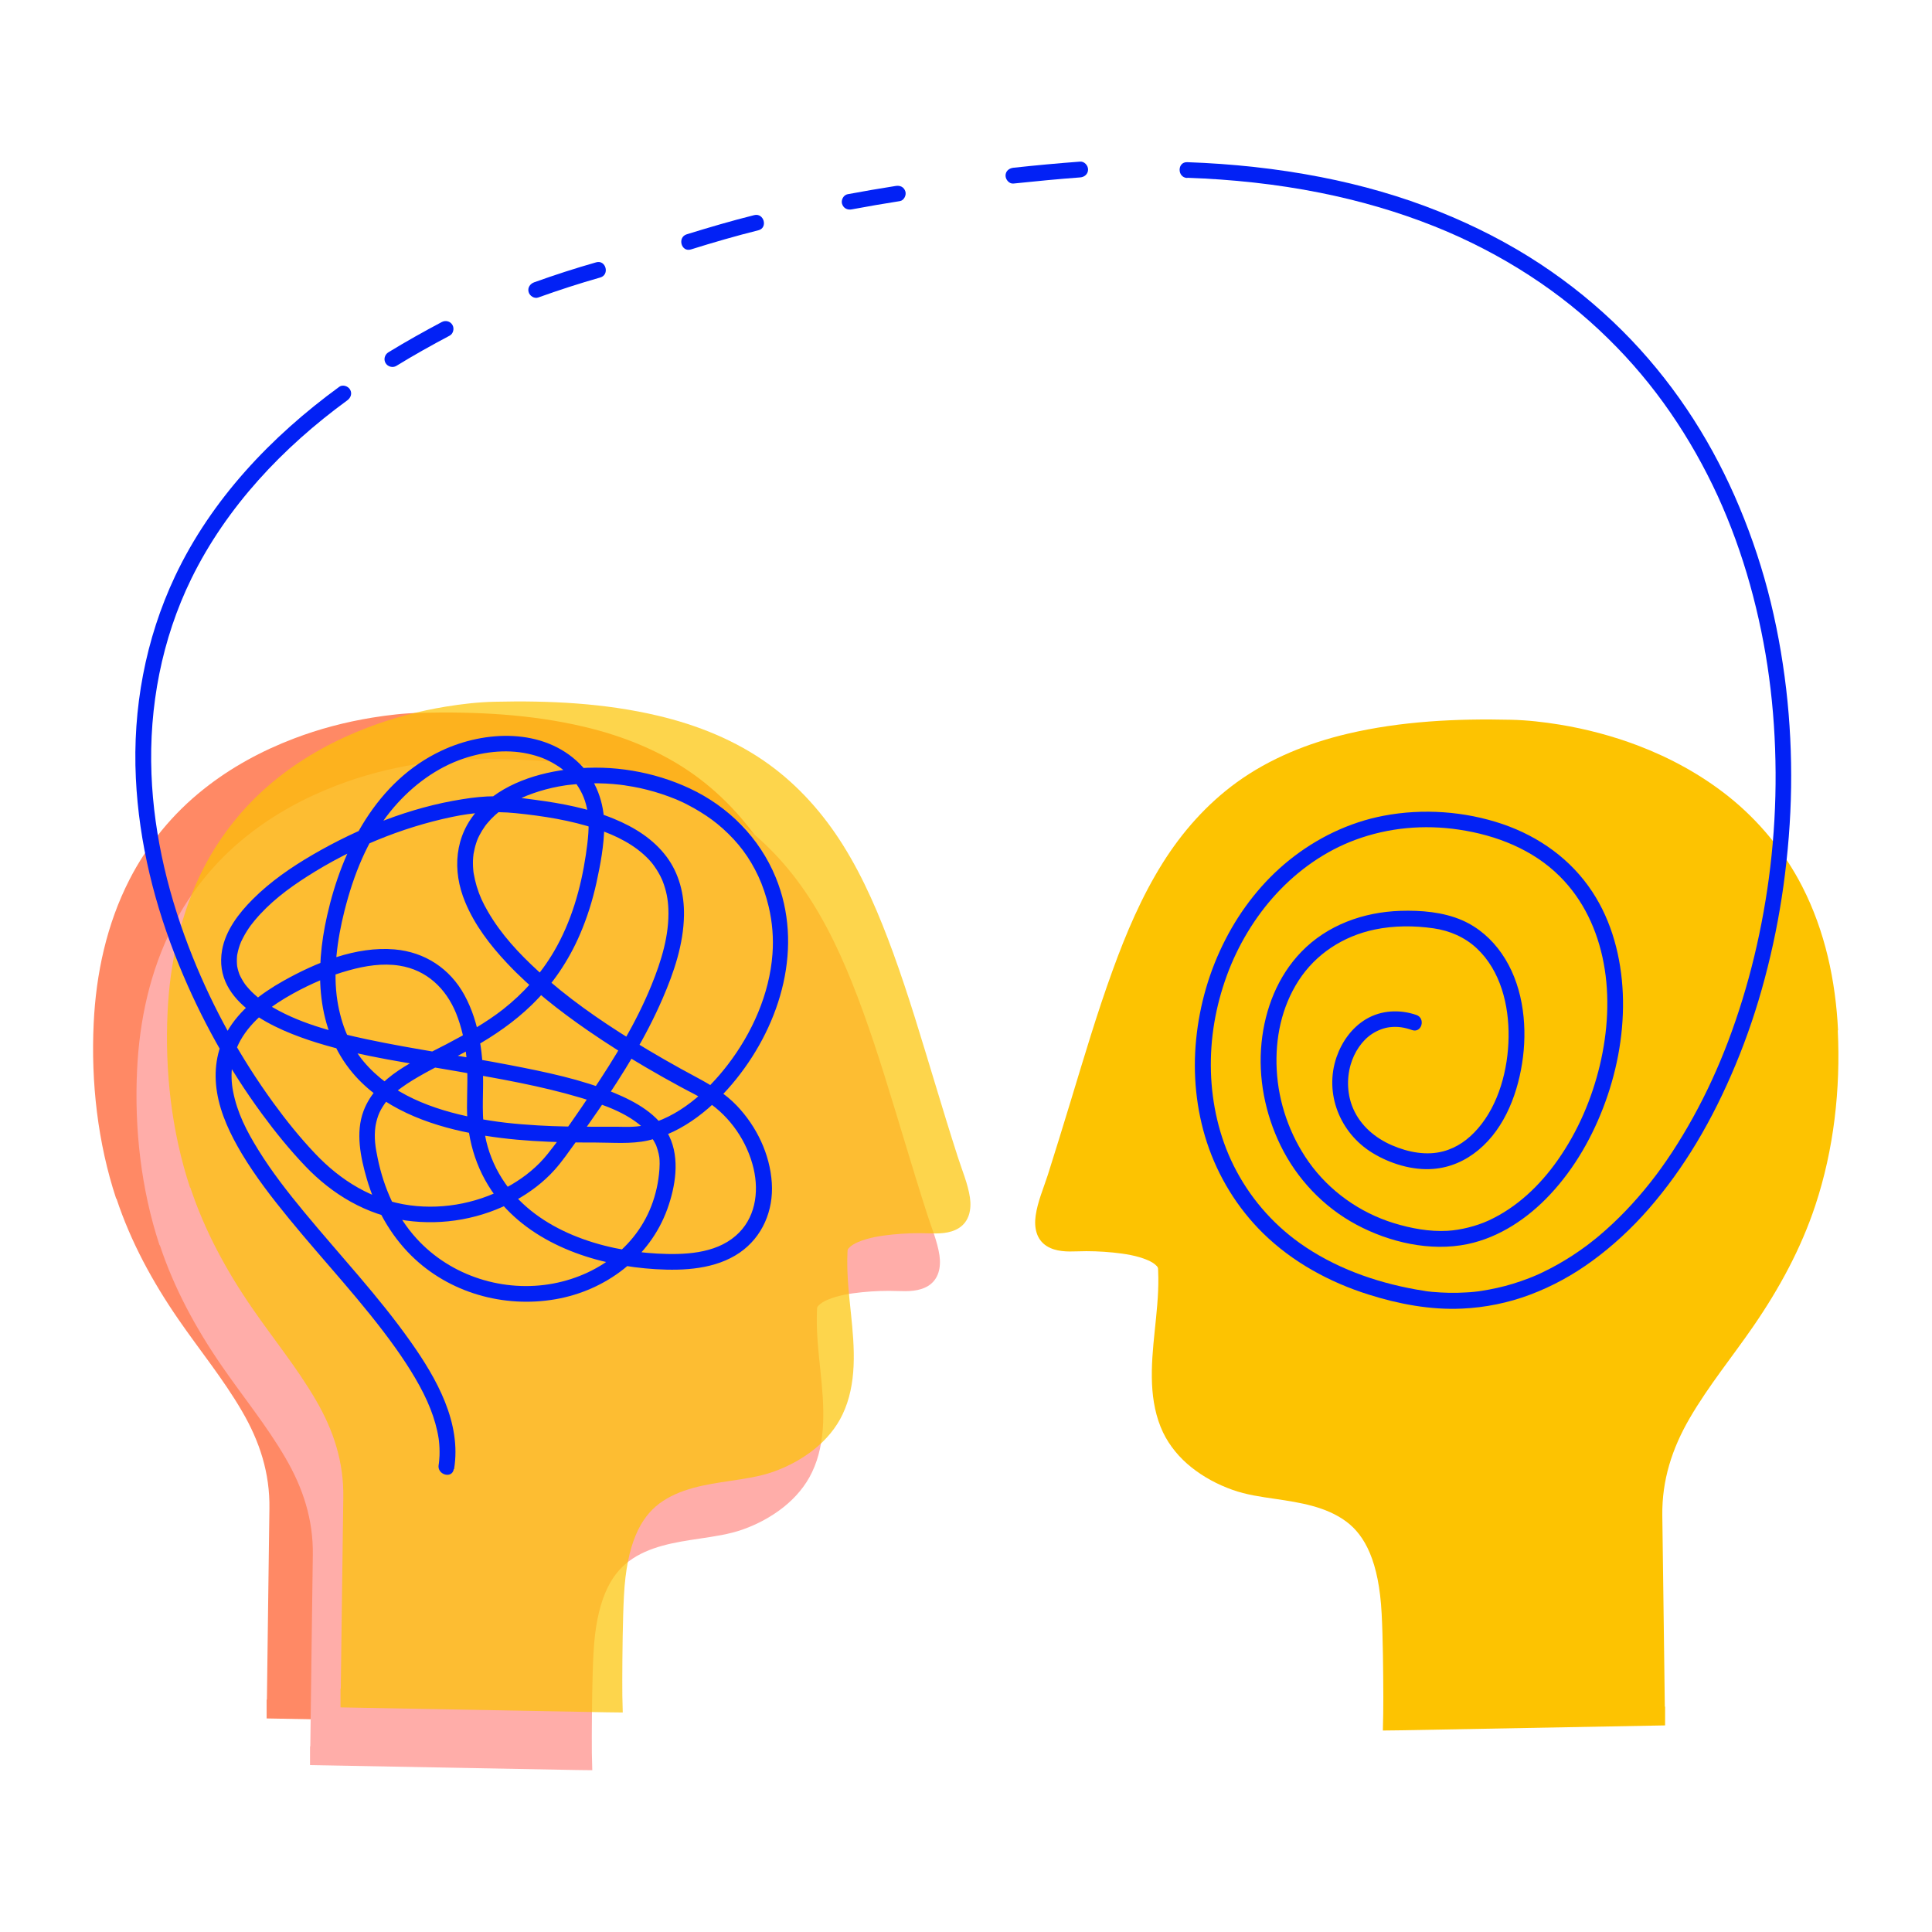
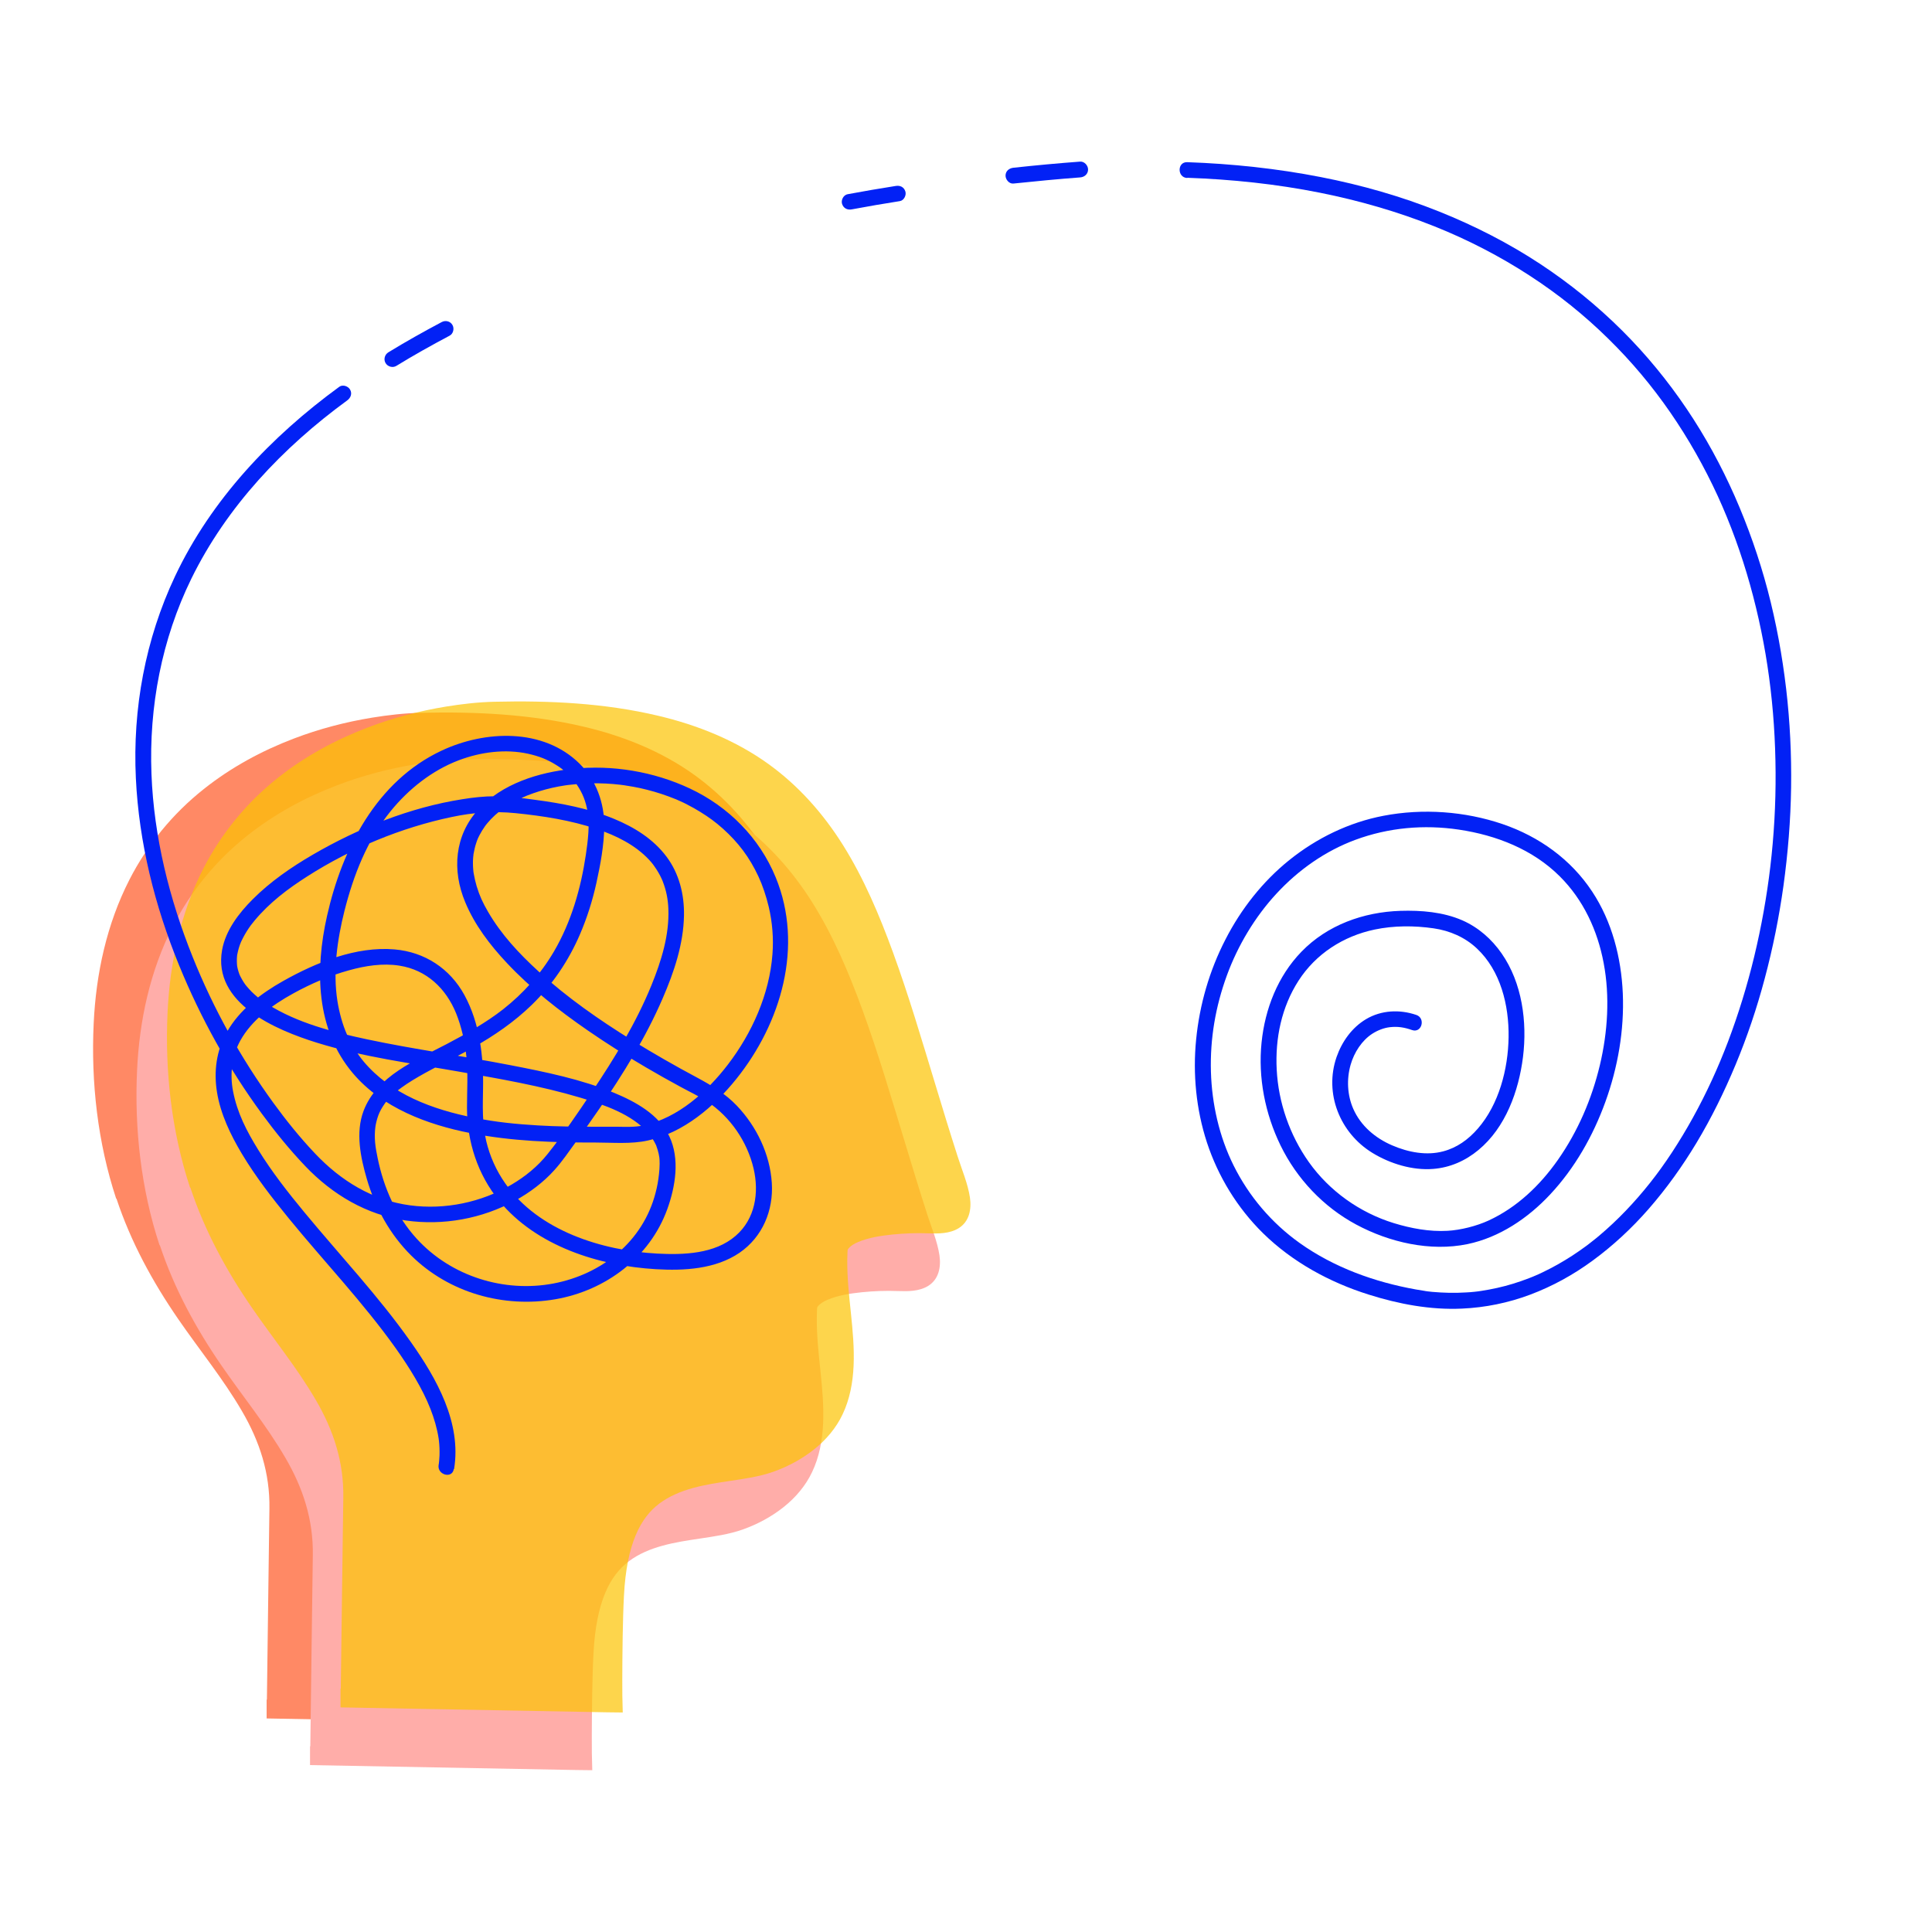
<svg xmlns="http://www.w3.org/2000/svg" viewBox="0 0 207.89 207.89">
  <defs>
    <style>.cls-1{fill:#0221f5;}.cls-2{fill:#ff8965;}.cls-2,.cls-3,.cls-4,.cls-5{mix-blend-mode:multiply;}.cls-3{fill:#ffada9;}.cls-4,.cls-5{fill:#fdc301;}.cls-5{opacity:.7;}.cls-6{isolation:isolate;}</style>
  </defs>
  <g class="cls-6">
    <g id="Layer_1">
      <g>
        <path class="cls-1" d="M109.05,19.75c2.39-.25,4.78-.48,7.18-.66,.46-.03,.85-.36,.85-.85,0-.43-.39-.88-.85-.85-2.4,.18-4.79,.4-7.18,.66-.46,.05-.85,.35-.85,.85,0,.42,.39,.9,.85,.85h0Z" />
        <g>
-           <path class="cls-4" d="M197.78,110.87c-.26-5.35-1.4-10.68-3.85-15.47-1.93-3.77-4.68-7.11-7.99-9.74-2.93-2.32-6.21-4.11-9.7-5.44-2.72-1.03-5.55-1.78-8.42-2.25-1.73-.28-3.47-.48-5.22-.52-5.87-.14-11.84,.15-17.58,1.5-4.25,1-8.39,2.66-11.94,5.23-3.22,2.34-5.86,5.32-7.97,8.68-2.27,3.62-3.95,7.58-5.4,11.59-1.68,4.62-3.07,9.33-4.5,14.03-.81,2.65-1.62,5.3-2.46,7.94-.46,1.43-1.1,2.89-1.31,4.39-.18,1.26,.06,2.58,1.22,3.29,.96,.59,2.16,.59,3.25,.55,1.3-.05,2.6,0,3.89,.13,1.23,.13,2.53,.32,3.68,.81,.4,.17,.75,.38,1,.65,.06,.07,.11,.13,.13,.26,0,.01,0,.03,0,.04,0,.07,0,.13,.01,.2,.01,.26,.02,.51,.02,.77,.04,3.81-.85,7.58-.68,11.4,.08,1.8,.41,3.59,1.19,5.23,.7,1.46,1.79,2.75,3.05,3.75,1.33,1.06,2.82,1.85,4.41,2.42,1.51,.54,3.06,.75,4.64,.98,2.62,.39,5.45,.82,7.63,2.45,1.99,1.49,3.5,4.28,3.79,9.9,.14,2.65,.17,6.3,.18,8.95,0,1.2-.01,2.41-.05,3.62,.57,0,1.14-.02,1.71-.02,0,0,0,0,0,0l28.66-.53v-2.02h-.03c-.09-6.52-.19-15.12-.27-20.56-.05-3.81,1.05-7.22,2.96-10.5,2.02-3.47,4.58-6.59,6.85-9.89,2.77-4.03,5.11-8.32,6.65-12.97,2-6.02,2.73-12.53,2.42-18.86Z" />
          <path class="cls-2" d="M12.53,128.97c1.54,4.65,3.88,8.95,6.65,12.97,2.27,3.3,4.83,6.42,6.85,9.89,1.92,3.28,3.02,6.69,2.96,10.5-.08,5.44-.18,14.04-.27,20.56h-.03s0,2.02,0,2.02l28.66,.53s0,0,0,0c.57,0,1.14,.02,1.71,.02-.04-1.21-.06-2.41-.05-3.62,.01-2.65,.04-6.3,.18-8.95,.29-5.61,1.8-8.4,3.79-9.9,2.17-1.63,5.01-2.06,7.63-2.45,1.58-.24,3.13-.45,4.64-.98,1.6-.57,3.09-1.37,4.41-2.42,1.27-1.01,2.36-2.29,3.05-3.75,.78-1.63,1.11-3.43,1.19-5.23,.17-3.82-.72-7.58-.68-11.4,0-.26,.01-.51,.02-.77,0-.06,0-.13,.01-.2,0-.02,0-.03,0-.04,.02-.13,.07-.19,.13-.26,.25-.27,.61-.49,1-.65,1.15-.49,2.45-.68,3.68-.81,1.29-.13,2.59-.18,3.89-.13,1.09,.04,2.29,.04,3.25-.55,1.15-.71,1.4-2.03,1.22-3.29-.22-1.49-.85-2.95-1.31-4.39-.85-2.64-1.66-5.29-2.46-7.94-1.43-4.7-2.82-9.42-4.5-14.03-1.46-4-3.13-7.97-5.4-11.59-2.11-3.36-4.75-6.35-7.97-8.68-3.55-2.57-7.69-4.23-11.94-5.23-5.74-1.36-11.7-1.64-17.58-1.5-1.75,.04-3.49,.24-5.22,.52-2.87,.47-5.7,1.21-8.42,2.25-3.49,1.33-6.77,3.11-9.7,5.44-3.32,2.63-6.06,5.97-7.99,9.74-2.45,4.79-3.6,10.12-3.85,15.47-.3,6.33,.43,12.83,2.42,18.86Z" />
          <path class="cls-3" d="M17.2,133.99c1.54,4.65,3.88,8.95,6.65,12.97,2.27,3.3,4.83,6.42,6.85,9.89,1.92,3.28,3.02,6.69,2.96,10.5-.08,5.44-.18,14.04-.27,20.56h-.03s0,2.02,0,2.02l28.66,.53s0,0,0,0c.57,0,1.14,.02,1.71,.02-.04-1.21-.06-2.41-.05-3.62,.01-2.65,.04-6.3,.18-8.95,.29-5.61,1.8-8.4,3.79-9.9,2.17-1.63,5.01-2.06,7.63-2.45,1.58-.24,3.13-.45,4.64-.98,1.6-.57,3.09-1.37,4.41-2.42,1.27-1.01,2.36-2.29,3.05-3.75,.78-1.63,1.11-3.43,1.19-5.23,.17-3.82-.72-7.58-.68-11.4,0-.26,.01-.51,.02-.77,0-.06,0-.13,.01-.2,0-.02,0-.03,0-.04,.02-.13,.07-.19,.13-.26,.25-.27,.61-.49,1-.65,1.15-.49,2.45-.68,3.68-.81,1.29-.13,2.59-.18,3.89-.13,1.09,.04,2.29,.04,3.25-.55,1.15-.71,1.4-2.03,1.22-3.29-.22-1.49-.85-2.95-1.31-4.39-.85-2.64-1.66-5.29-2.46-7.94-1.43-4.7-2.82-9.42-4.5-14.03-1.46-4-3.13-7.97-5.4-11.59-2.11-3.36-4.75-6.35-7.97-8.68-3.55-2.57-7.69-4.23-11.94-5.23-5.74-1.36-11.7-1.64-17.58-1.5-1.75,.04-3.49,.24-5.22,.52-2.87,.47-5.7,1.21-8.42,2.25-3.49,1.33-6.77,3.11-9.7,5.44-3.32,2.63-6.06,5.97-7.99,9.74-2.45,4.79-3.6,10.12-3.85,15.47-.3,6.33,.43,12.83,2.42,18.86Z" />
          <path class="cls-5" d="M20.48,127.78c1.54,4.65,3.88,8.95,6.65,12.97,2.27,3.3,4.83,6.42,6.85,9.89,1.92,3.28,3.02,6.69,2.96,10.5-.08,5.44-.18,14.04-.27,20.56h-.03v2.02s28.66,.53,28.66,.53c0,0,0,0,0,0,.57,0,1.14,.02,1.71,.02-.04-1.21-.06-2.41-.05-3.62,.01-2.65,.04-6.3,.18-8.95,.29-5.61,1.8-8.4,3.79-9.9,2.17-1.63,5.01-2.06,7.63-2.45,1.58-.24,3.13-.45,4.64-.98,1.6-.57,3.09-1.37,4.41-2.42,1.27-1.01,2.36-2.29,3.05-3.75,.78-1.63,1.11-3.43,1.19-5.23,.17-3.82-.72-7.58-.68-11.4,0-.26,.01-.51,.02-.77,0-.06,0-.13,.01-.2,0-.02,0-.03,0-.04,.02-.13,.07-.19,.13-.26,.25-.27,.61-.49,1-.65,1.15-.49,2.45-.68,3.68-.81,1.29-.13,2.59-.18,3.89-.13,1.09,.04,2.29,.04,3.25-.55,1.15-.71,1.4-2.03,1.22-3.29-.22-1.49-.85-2.95-1.31-4.39-.85-2.64-1.66-5.29-2.46-7.94-1.43-4.7-2.82-9.42-4.5-14.03-1.46-4-3.13-7.97-5.4-11.59-2.11-3.36-4.75-6.35-7.97-8.68-3.55-2.57-7.69-4.23-11.94-5.23-5.74-1.36-11.7-1.64-17.58-1.5-1.75,.04-3.49,.24-5.22,.52-2.87,.47-5.7,1.21-8.42,2.25-3.49,1.33-6.77,3.11-9.7,5.44-3.32,2.63-6.06,5.97-7.99,9.74-2.45,4.79-3.6,10.12-3.85,15.47-.3,6.33,.43,12.83,2.42,18.86Z" />
          <path class="cls-1" d="M48.86,158.08c.82-4.98-1.88-9.75-4.65-13.67-3.48-4.94-7.64-9.34-11.48-13.99-1.77-2.14-3.48-4.33-4.94-6.69-1.25-2.02-2.26-3.97-2.71-6.29-.36-1.82-.14-3.81,.78-5.47,1.23-2.21,3.43-3.83,5.71-5.08,1.89-1.04,3.9-1.91,5.98-2.48,1.75-.49,3.63-.79,5.44-.5,2.92,.46,5,2.45,6.09,5.13,.59,1.46,.93,3.04,1.1,4.6,.2,1.86,.07,3.7,.07,5.56,.01,3.65,1.14,7.17,3.46,10.01,4.01,4.89,10.75,7,16.86,7.36,3.04,.18,6.42,0,9.01-1.77,2.47-1.7,3.66-4.55,3.47-7.51-.2-3.1-1.63-6.07-3.76-8.31-1.23-1.29-2.69-2.17-4.25-3.01-2.4-1.28-4.76-2.63-7.07-4.06-3.53-2.19-6.96-4.58-10.03-7.39-2.09-1.91-4.01-3.97-5.42-6.4-.58-1-.91-1.71-1.23-2.76-.13-.44-.23-.88-.31-1.33-.01-.06-.02-.13-.03-.19,0,.03,.02,.19,0,.03-.01-.11-.02-.21-.03-.32-.02-.22-.03-.43-.03-.65,0-.19,0-.38,.02-.57,0-.1,.02-.2,.03-.29,.02-.23-.03,.12,.02-.18,.07-.38,.15-.75,.27-1.11,.03-.09,.06-.18,.09-.27,.02-.04,.11-.28,.06-.16-.05,.12,.05-.11,.07-.16,.05-.1,.1-.2,.15-.3,.17-.33,.37-.65,.59-.96,.03-.05,.22-.29,.07-.1,.06-.07,.12-.15,.18-.22,.13-.15,.26-.3,.4-.45,.28-.29,.58-.56,.89-.81,.11-.09,.15-.12,.09-.07,.07-.05,.15-.11,.22-.16,.18-.13,.37-.26,.56-.38,.35-.23,.72-.43,1.09-.63,.19-.1,.39-.19,.58-.28,.1-.05,.2-.09,.3-.13,.04-.02,.15-.06-.02,0,.06-.03,.12-.05,.18-.07,.43-.17,.86-.32,1.31-.46,.91-.28,1.84-.49,2.78-.63,.12-.02,.24-.04,.36-.05-.2,.03,.16-.02,.21-.02,.24-.03,.49-.05,.73-.07,.51-.04,1.02-.07,1.53-.08,1.03-.02,2.06,.03,3.08,.15,.13,.01,.26,.03,.38,.05,.03,0,.17,.02,0,0,.06,0,.13,.02,.19,.03,.27,.04,.54,.08,.8,.13,.51,.09,1.02,.2,1.52,.33,1.04,.26,2.06,.6,3.05,1,.03,.01,.15,.06,.01,0,.06,.03,.12,.05,.18,.08,.12,.05,.24,.11,.36,.16,.25,.11,.5,.23,.74,.36,.47,.24,.92,.49,1.37,.77,.97,.6,1.64,1.09,2.45,1.81,1.67,1.5,2.87,3.09,3.83,5.15,.44,.94,.84,2.13,1.11,3.27,.39,1.67,.53,3.37,.4,5.09-.32,4.31-2.2,8.5-4.81,11.9-2.23,2.91-5.34,5.71-9.02,6.52-.99,.22-1.97,.16-2.97,.15-.78,0-1.56,0-2.34,0-2.02,0-4.05-.02-6.07-.14-2.4-.14-4.56-.36-6.86-.82-4.51-.89-8.97-2.53-11.94-6.08-.65-.78-1.32-1.87-1.79-2.92-.45-1-.82-2.35-1.01-3.56-.5-3.16-.03-6.59,.76-9.72,.97-3.83,2.44-7.61,4.96-10.71,1.94-2.39,4.46-4.39,7.33-5.48,2.4-.91,5.03-1.23,7.44-.71,1.17,.26,2.05,.59,3.04,1.21,.52,.32,.76,.51,1.19,.91,.42,.4,.74,.78,1,1.15,.67,.98,1.01,1.85,1.21,3.04,.23,1.35,.02,3.09-.2,4.57-.54,3.63-1.57,7.22-3.43,10.4-1.41,2.41-3.28,4.5-5.48,6.23-1.8,1.41-3.99,2.65-6.09,3.75-3.3,1.73-7.5,3.42-8.92,7.18-.88,2.33-.32,5.01,.35,7.31,.9,3.09,2.49,5.99,4.79,8.26,4.06,4.01,9.95,5.66,15.53,4.69,5.38-.94,10.12-4.48,12.01-9.68,.88-2.43,1.38-5.43,.22-7.85-1.13-2.35-3.61-3.71-5.92-4.67-3.56-1.47-7.4-2.25-11.16-2.98-5.14-1-10.35-1.7-15.47-2.79-3.66-.78-7.51-1.76-10.7-3.79-.55-.35-.93-.62-1.39-1.04-.2-.18-.4-.37-.58-.58-.21-.23-.33-.38-.42-.5-.13-.18-.25-.37-.36-.57-.06-.1-.11-.2-.16-.3-.02-.05-.05-.1-.07-.15-.01-.02,.04,.11-.03-.07-.07-.19-.13-.38-.18-.58-.02-.09-.04-.19-.06-.28,0-.04-.03-.26,0-.02,0-.06-.02-.12-.02-.19-.01-.21-.02-.42-.01-.62,0-.09,.01-.19,.02-.28,0-.05,.03-.2,0,0,0-.06,.02-.13,.03-.19,.09-.45,.21-.88,.39-1.3-.02,.06,0-.02,.07-.15,.05-.11,.1-.21,.16-.32,.12-.24,.26-.47,.4-.7,.31-.49,.53-.78,.84-1.15,1.62-1.94,3.57-3.41,5.67-4.75,4.71-3.01,10.07-5.24,15.55-6.39,2.28-.48,4.46-.65,6.87-.41,2.95,.3,5.92,.76,8.74,1.71,2.08,.7,4.12,1.71,5.61,3.3,.17,.18,.33,.37,.48,.57-.11-.14,.1,.14,.13,.19,.07,.1,.14,.2,.21,.31,.13,.21,.26,.42,.37,.64,.12,.23,.25,.52,.27,.58,.41,1.05,.58,1.99,.62,3,.11,2.81-.75,5.59-1.83,8.24-1.65,4.04-3.96,7.82-6.38,11.43-1.52,2.28-3.08,4.57-4.79,6.71-1.06,1.33-2.4,2.42-3.86,3.28-3.25,1.92-7.18,2.74-10.93,2.24-4.05-.54-7.46-2.65-10.23-5.58-1.64-1.73-3.1-3.55-4.47-5.43-3.52-4.84-6.46-10.14-8.69-15.7-2.52-6.27-4.18-12.93-4.44-19.7-.28-7.24,1.1-14.5,4.29-21.02,3.8-7.75,9.85-14.13,16.78-19.19,.37-.27,.55-.73,.3-1.16-.21-.37-.79-.57-1.16-.3-7.33,5.35-13.76,12.11-17.67,20.38-3.2,6.78-4.58,14.26-4.22,21.74,.33,6.93,2.04,13.75,4.66,20.15,2.31,5.65,5.29,11.04,8.91,15.97,1.44,1.96,2.98,3.86,4.66,5.62,2.92,3.06,6.59,5.25,10.82,5.85,4.03,.57,8.2-.19,11.76-2.14,1.57-.86,3.05-1.97,4.24-3.3,.83-.92,1.53-1.96,2.26-2.96,.87-1.19,1.72-2.4,2.56-3.62,2.57-3.77,5.01-7.69,6.82-11.89,1.22-2.82,2.24-5.83,2.29-8.93,.04-2.24-.52-4.5-1.88-6.31-1.43-1.91-3.47-3.17-5.65-4.07-2.71-1.12-5.63-1.67-8.52-2.05-1.41-.19-2.84-.39-4.26-.38-1.19,0-2.37,.13-3.54,.32-5.62,.88-11.18,3.11-16.08,5.96-2.32,1.35-4.59,2.91-6.49,4.82-1.48,1.48-2.9,3.33-3.28,5.44-1.03,5.76,5.79,8.6,10.17,9.97,4.98,1.55,10.19,2.22,15.31,3.12,4.38,.77,8.8,1.53,13.06,2.8,2.61,.78,5.54,1.78,7.32,3.81,.28,.32,.57,.75,.82,1.27,.01,.03,.07,.15,0,0,.03,.07,.06,.14,.08,.22,.04,.11,.08,.22,.11,.33,.08,.27,.14,.54,.18,.81-.02-.16,.02,.2,.02,.26,0,.14,.01,.28,.01,.42,0,.37-.03,.74-.07,1.11-.07,.67-.19,1.35-.37,2.02-1.35,5.23-5.77,8.76-10.99,9.75-5.28,1-11-.75-14.72-4.83-2.2-2.41-3.54-5.48-4.19-8.65-.24-1.14-.41-2.18-.24-3.43-.03,.22,.02-.12,.03-.17,.02-.11,.04-.21,.07-.32,.05-.22,.12-.43,.19-.64,.03-.09,.06-.17,.1-.26-.09,.22,.04-.08,.06-.13,.1-.2,.2-.4,.32-.58,.11-.17,.22-.34,.34-.5-.14,.18,.06-.07,.1-.11,.07-.09,.15-.17,.22-.25,.29-.32,.61-.61,.95-.89,.08-.07,.17-.14,.26-.2-.16,.13,.11-.08,.15-.11,.19-.14,.39-.28,.59-.41,.41-.27,.82-.52,1.25-.77,1.92-1.11,3.94-2.05,5.88-3.14,2.27-1.28,4.44-2.77,6.31-4.59,2.22-2.16,3.97-4.76,5.19-7.6,.77-1.79,1.35-3.64,1.77-5.54,.43-1.97,.82-4.05,.84-6.08,.02-2.51-.87-4.97-2.66-6.74-3.91-3.86-10.18-3.59-14.84-1.4-7,3.28-10.71,10.56-12.33,17.79-1.3,5.77-1.22,12.18,2.77,16.91,3.15,3.73,8.02,5.55,12.68,6.46,4.41,.87,8.92,1.02,13.4,1.01,1.87,0,3.86,.19,5.69-.22,3.82-.84,7.11-3.64,9.5-6.62,4.83-6.02,7.27-14.3,4.24-21.69-1.75-4.26-5.08-7.61-9.23-9.56-3.9-1.83-8.34-2.57-12.63-2.12-3.66,.38-7.58,1.59-10.14,4.38-2.57,2.79-2.84,6.56-1.41,9.97,1.02,2.46,2.67,4.61,4.48,6.54,2.6,2.77,5.63,5.14,8.75,7.29,2.02,1.39,4.09,2.7,6.21,3.94,1.22,.72,2.46,1.41,3.71,2.09,.97,.53,1.98,1,2.9,1.6,2.48,1.64,4.3,4.31,4.98,7.2,.61,2.61,.17,5.43-1.93,7.24-2.26,1.96-5.61,2.06-8.46,1.91-5.93-.32-12.76-2.45-16.33-7.55-.97-1.38-1.66-2.92-2.05-4.56-.45-1.9-.37-3.78-.34-5.72,.06-3.38-.36-6.97-2-9.98-1.56-2.86-4.27-4.64-7.52-4.92-4.14-.36-8.45,1.41-11.99,3.4-2.38,1.34-4.7,3.09-6.06,5.5-1.13,1.98-1.42,4.23-1.06,6.46,.38,2.36,1.46,4.59,2.67,6.62,1.48,2.47,3.25,4.75,5.07,6.98,3.82,4.67,8.01,9.06,11.51,13.98,1.43,2.02,2.87,4.32,3.72,6.51,.4,1.02,.71,2.08,.88,3.17,.02,.15,.05,.36,.07,.65,.02,.26,.03,.53,.03,.79,0,.26,0,.52-.03,.78,0,.12-.02,.23-.03,.35,0,.04-.03,.21,0,.05-.01,.08-.02,.15-.04,.23-.18,1.07,1.46,1.53,1.63,.45h0Z" />
          <path class="cls-1" d="M127.77,19.13c4.79,.17,9.57,.67,14.27,1.61,4.2,.84,8.34,2.03,12.32,3.62,3.58,1.43,7.03,3.21,10.27,5.32,3.04,1.98,5.83,4.21,8.42,6.76,2.5,2.45,4.72,5.1,6.68,7.94,1.96,2.84,3.66,5.85,5.1,8.98,1.39,3.03,2.56,6.27,3.48,9.56,.91,3.24,1.62,6.73,2.05,9.96,.46,3.4,.68,6.82,.7,10.25,.02,3.39-.17,6.78-.57,10.15-.37,3.14-.96,6.46-1.73,9.65-.75,3.11-1.69,6.17-2.82,9.16-1.06,2.78-2.29,5.49-3.78,8.18-.7,1.27-1.45,2.51-2.24,3.72-.38,.58-.78,1.16-1.19,1.73-.21,.28-.41,.57-.63,.85-.25,.33-.28,.37-.55,.71-1.64,2.07-3.47,4-5.49,5.7-.24,.2-.47,.39-.72,.58-.06,.05-.13,.1-.19,.15-.13,.1,.08-.06-.05,.04-.13,.1-.26,.2-.39,.3-.5,.37-1.02,.73-1.54,1.07-1.02,.66-2.08,1.26-3.17,1.78-.26,.13-.53,.25-.79,.36-.07,.03-.14,.06-.22,.09,.14-.06,.02,0-.04,.02-.14,.06-.29,.12-.43,.17-.56,.22-1.12,.41-1.7,.59-1.13,.35-2.29,.6-3.46,.78-.03,0-.23,.03-.12,.02,.12-.02-.12,.02-.15,.02-.14,.02-.29,.03-.43,.05-.3,.03-.6,.06-.9,.07-.61,.04-1.22,.05-1.83,.04-.61-.01-1.21-.05-1.82-.1-.15-.01-.3-.03-.45-.05-.07,0-.14-.02-.21-.03-.24-.03,.01,0-.12-.02-.33-.05-.65-.1-.98-.16-4.45-.8-8.79-2.36-12.49-4.99-3.03-2.16-5.47-5.03-7.12-8.35-1.55-3.11-2.34-6.63-2.44-10.09-.1-3.56,.49-7,1.72-10.37,1.17-3.2,3.02-6.3,5.35-8.81,2.35-2.54,5.25-4.58,8.47-5.77,3.56-1.32,7.38-1.66,11.14-1.1,4.03,.6,7.95,2.13,10.86,5.03,2.54,2.53,4.06,5.81,4.72,9.33,.68,3.58,.44,7.42-.41,10.99-.87,3.64-2.36,7.11-4.51,10.18-1.92,2.74-4.41,5.13-7.48,6.54-1.29,.59-2.98,1.02-4.4,1.1-1.95,.11-3.93-.26-5.79-.83-3.66-1.13-6.92-3.45-9.13-6.56-2.07-2.92-3.28-6.43-3.46-9.94-.18-3.38,.52-6.75,2.35-9.59,1.85-2.87,4.8-4.79,8.2-5.5,2.06-.43,4.24-.43,6.32-.13,1.76,.25,3.39,.97,4.65,2.15,2.57,2.4,3.48,6.12,3.43,9.57-.05,3.45-1.05,7.23-3.3,9.82-1.04,1.2-2.26,2.07-3.74,2.46-1.76,.47-3.72,.12-5.5-.65-1.81-.78-3.37-2.1-4.17-3.92-.65-1.48-.73-3.2-.29-4.74,.38-1.34,1.22-2.63,2.34-3.35,.59-.38,1.27-.63,1.87-.7,.88-.1,1.58,.02,2.41,.31,1.04,.35,1.48-1.28,.45-1.63-1.79-.61-3.76-.52-5.4,.45-1.53,.91-2.6,2.42-3.18,4.08-1.35,3.92,.36,8.17,3.85,10.31,1.89,1.16,4.31,1.91,6.54,1.73,1.82-.14,3.47-.87,4.87-2.03,2.93-2.42,4.34-6.35,4.8-10.01,.47-3.77-.09-7.98-2.3-11.15-1.07-1.54-2.5-2.8-4.23-3.56-2.07-.9-4.43-1.09-6.67-1.02-3.96,.13-7.85,1.52-10.64,4.4-2.55,2.63-3.92,6.15-4.29,9.76-.39,3.79,.38,7.67,2.04,11.08,1.75,3.59,4.62,6.63,8.15,8.52,3.56,1.91,7.96,2.93,11.97,2.1,3.45-.72,6.51-2.79,8.89-5.34,2.66-2.84,4.62-6.31,5.94-9.95,1.35-3.72,2.05-7.74,1.88-11.7-.17-3.84-1.16-7.72-3.3-10.95-2.29-3.47-5.71-5.91-9.62-7.25-4.08-1.39-8.6-1.71-12.83-.9-3.72,.71-7.19,2.4-10.14,4.77-2.86,2.3-5.19,5.27-6.86,8.53-1.73,3.35-2.79,7.02-3.16,10.77-.37,3.71,0,7.53,1.16,11.08,1.21,3.68,3.27,7.04,6.03,9.76,3.17,3.11,7.15,5.28,11.37,6.61,3.23,1.02,6.65,1.67,10.05,1.51,2.5-.11,4.99-.62,7.33-1.5,2.4-.9,4.65-2.14,6.72-3.66,2.21-1.62,4.22-3.49,6.02-5.55,1.93-2.21,3.64-4.6,5.15-7.11,1.62-2.69,3-5.51,4.21-8.41,1.26-3.02,2.3-6.12,3.14-9.28,.88-3.29,1.55-6.63,2.02-10,.48-3.5,.77-7.03,.82-10.57,.05-3.53-.12-7.07-.53-10.59-.42-3.58-1.07-7.14-1.99-10.63-.92-3.47-2.11-6.86-3.56-10.15-1.44-3.25-3.15-6.39-5.14-9.34-2.04-3.03-4.37-5.87-6.96-8.45-2.69-2.68-5.65-5.08-8.82-7.17-3.4-2.24-7.05-4.1-10.83-5.62-4.11-1.65-8.39-2.87-12.74-3.72-4.75-.93-9.58-1.44-14.41-1.61-1.09-.04-1.09,1.66,0,1.7h0Z" />
          <path class="cls-1" d="M91.65,22.53c1.72-.32,3.45-.62,5.18-.89,.44-.07,.72-.64,.59-1.04-.15-.48-.57-.67-1.04-.59-1.73,.27-3.46,.57-5.18,.89-.44,.08-.72,.63-.59,1.04,.15,.47,.57,.68,1.04,.59h0Z" />
-           <path class="cls-1" d="M74.35,26.84c2.4-.75,4.81-1.45,7.25-2.06,1.06-.26,.61-1.9-.45-1.63-2.44,.61-4.85,1.32-7.25,2.06-1.04,.32-.6,1.96,.45,1.63h0Z" />
-           <path class="cls-1" d="M57.92,32.01c2.2-.79,4.42-1.51,6.67-2.15,1.05-.3,.6-1.94-.45-1.63-2.25,.64-4.47,1.36-6.67,2.15-.43,.16-.72,.58-.59,1.04,.11,.42,.61,.75,1.04,.59h0Z" />
          <path class="cls-1" d="M42.65,39.37c1.87-1.15,3.79-2.22,5.73-3.25,.4-.21,.53-.78,.3-1.16-.24-.41-.75-.52-1.16-.3-1.94,1.03-3.85,2.1-5.73,3.25-.39,.24-.54,.76-.3,1.16,.23,.39,.77,.54,1.16,.3h0Z" />
        </g>
      </g>
    </g>
  </g>
</svg>